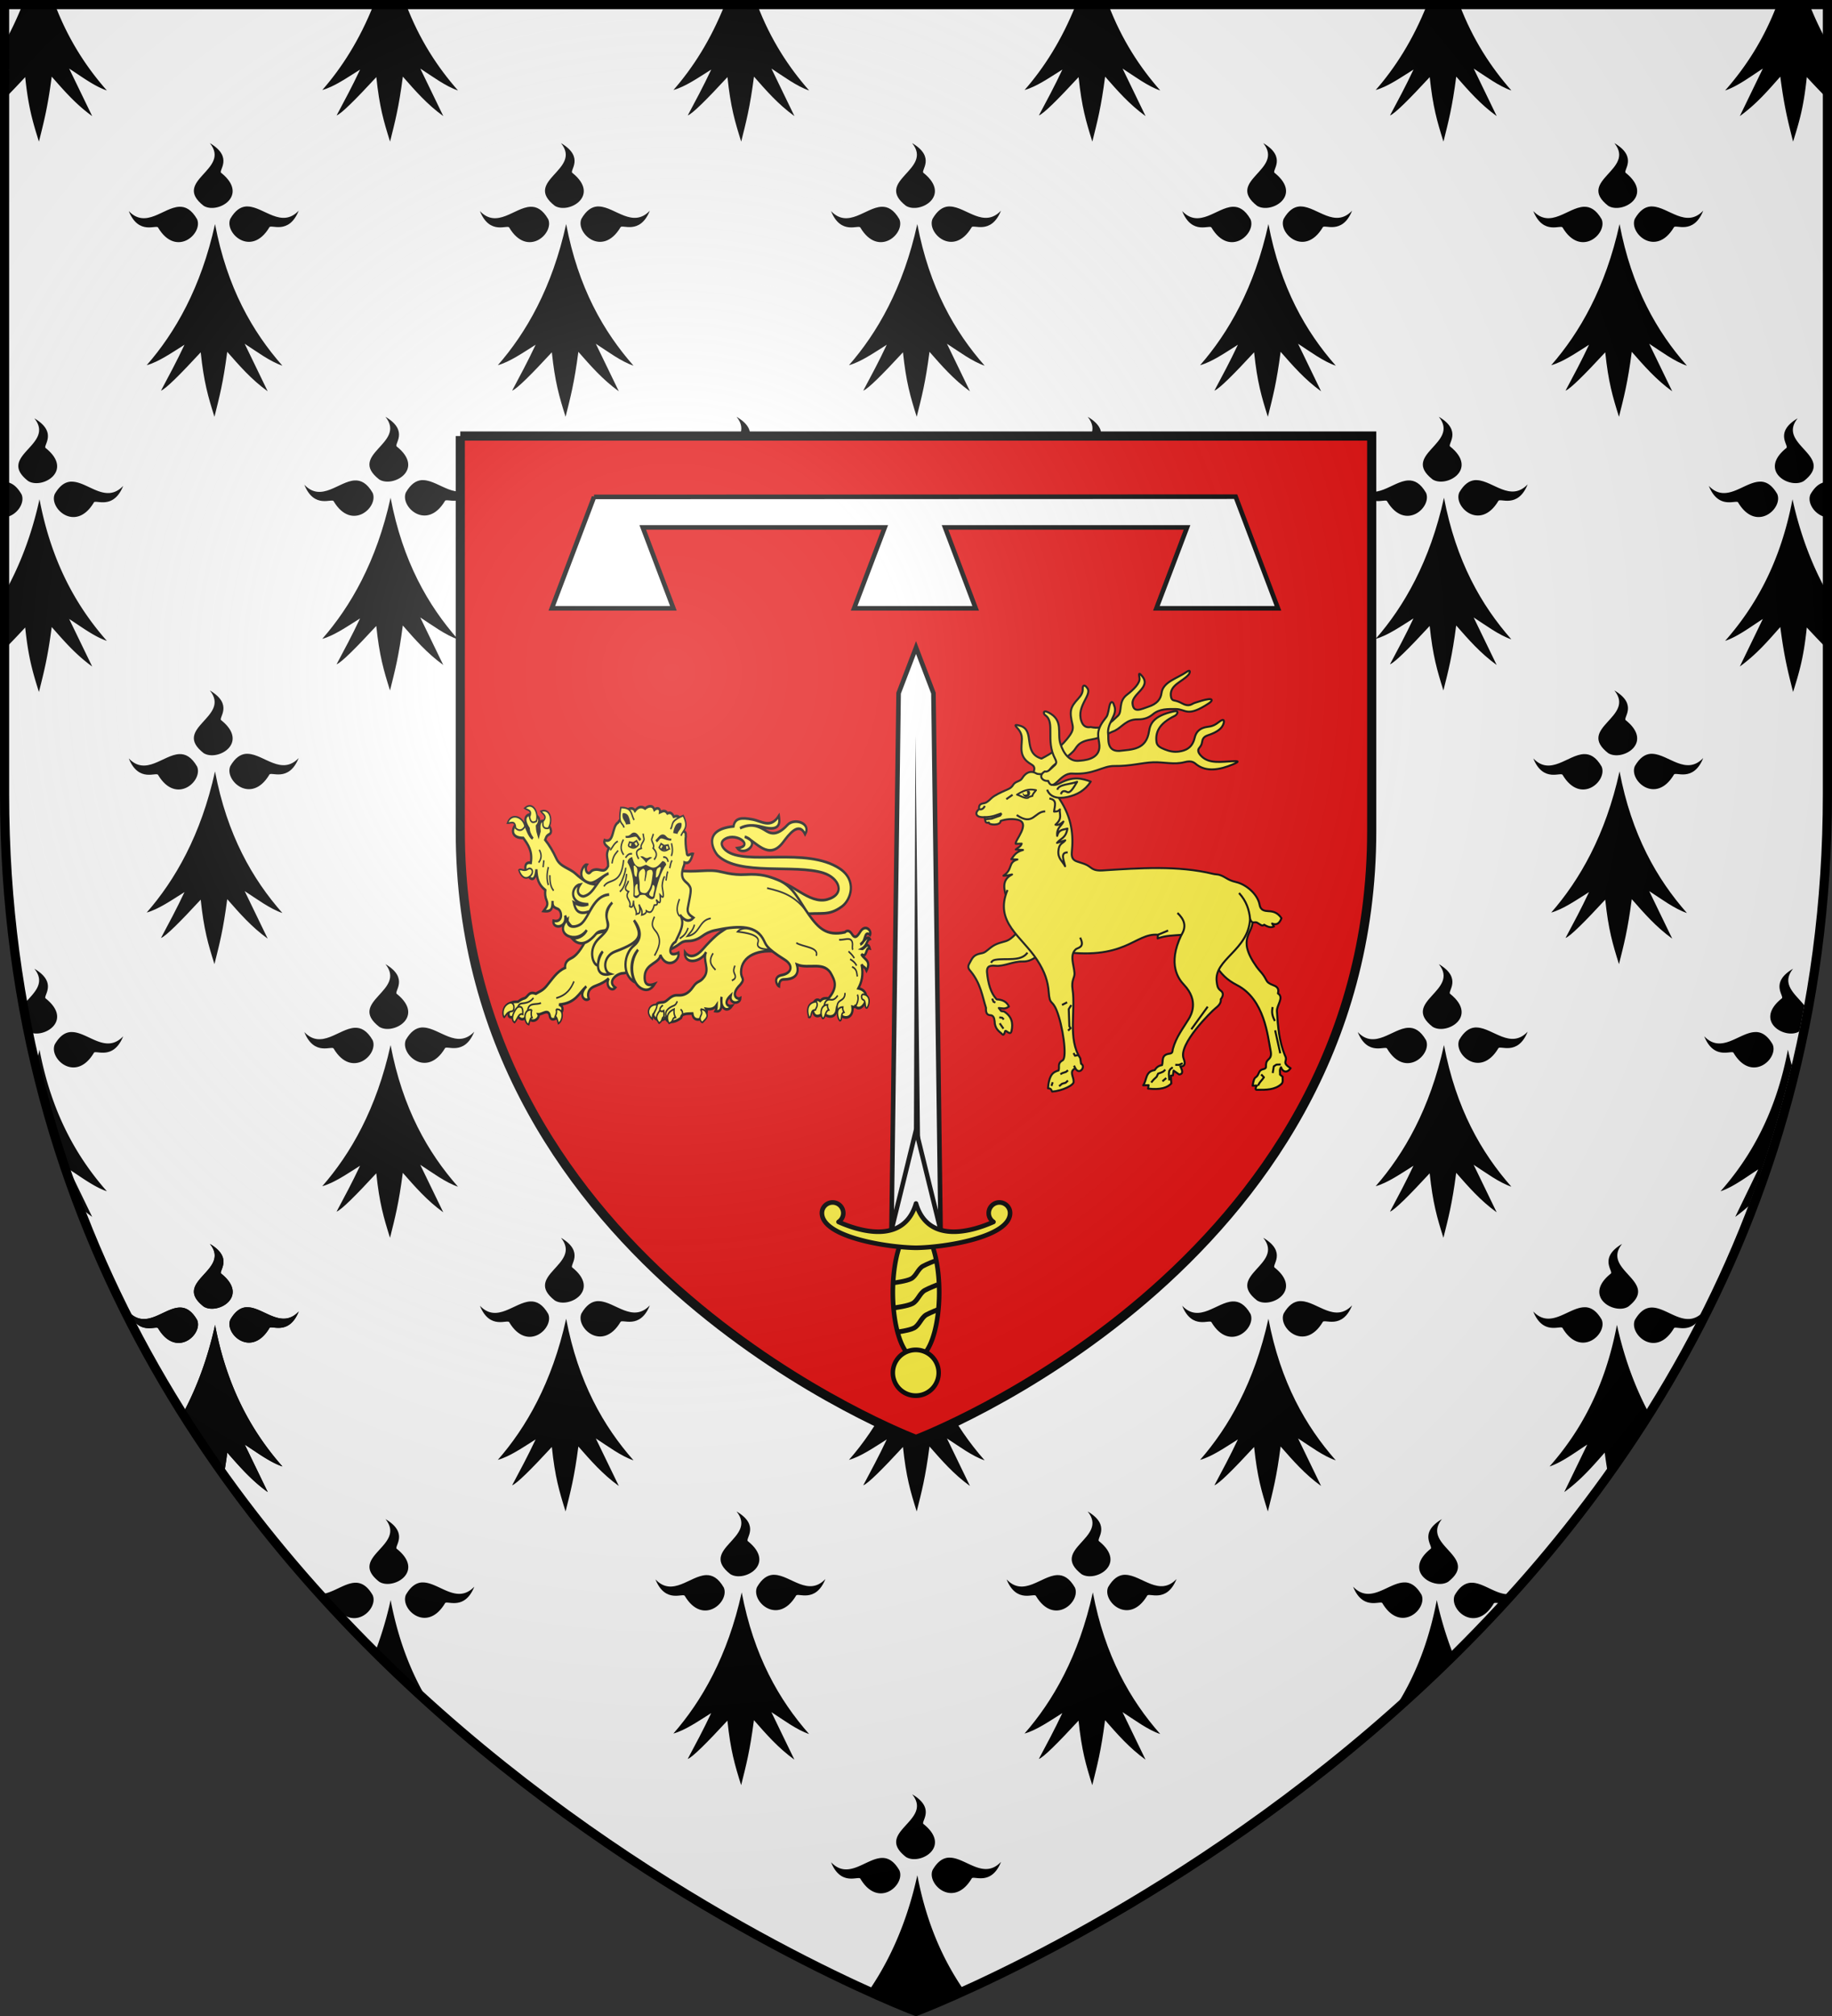
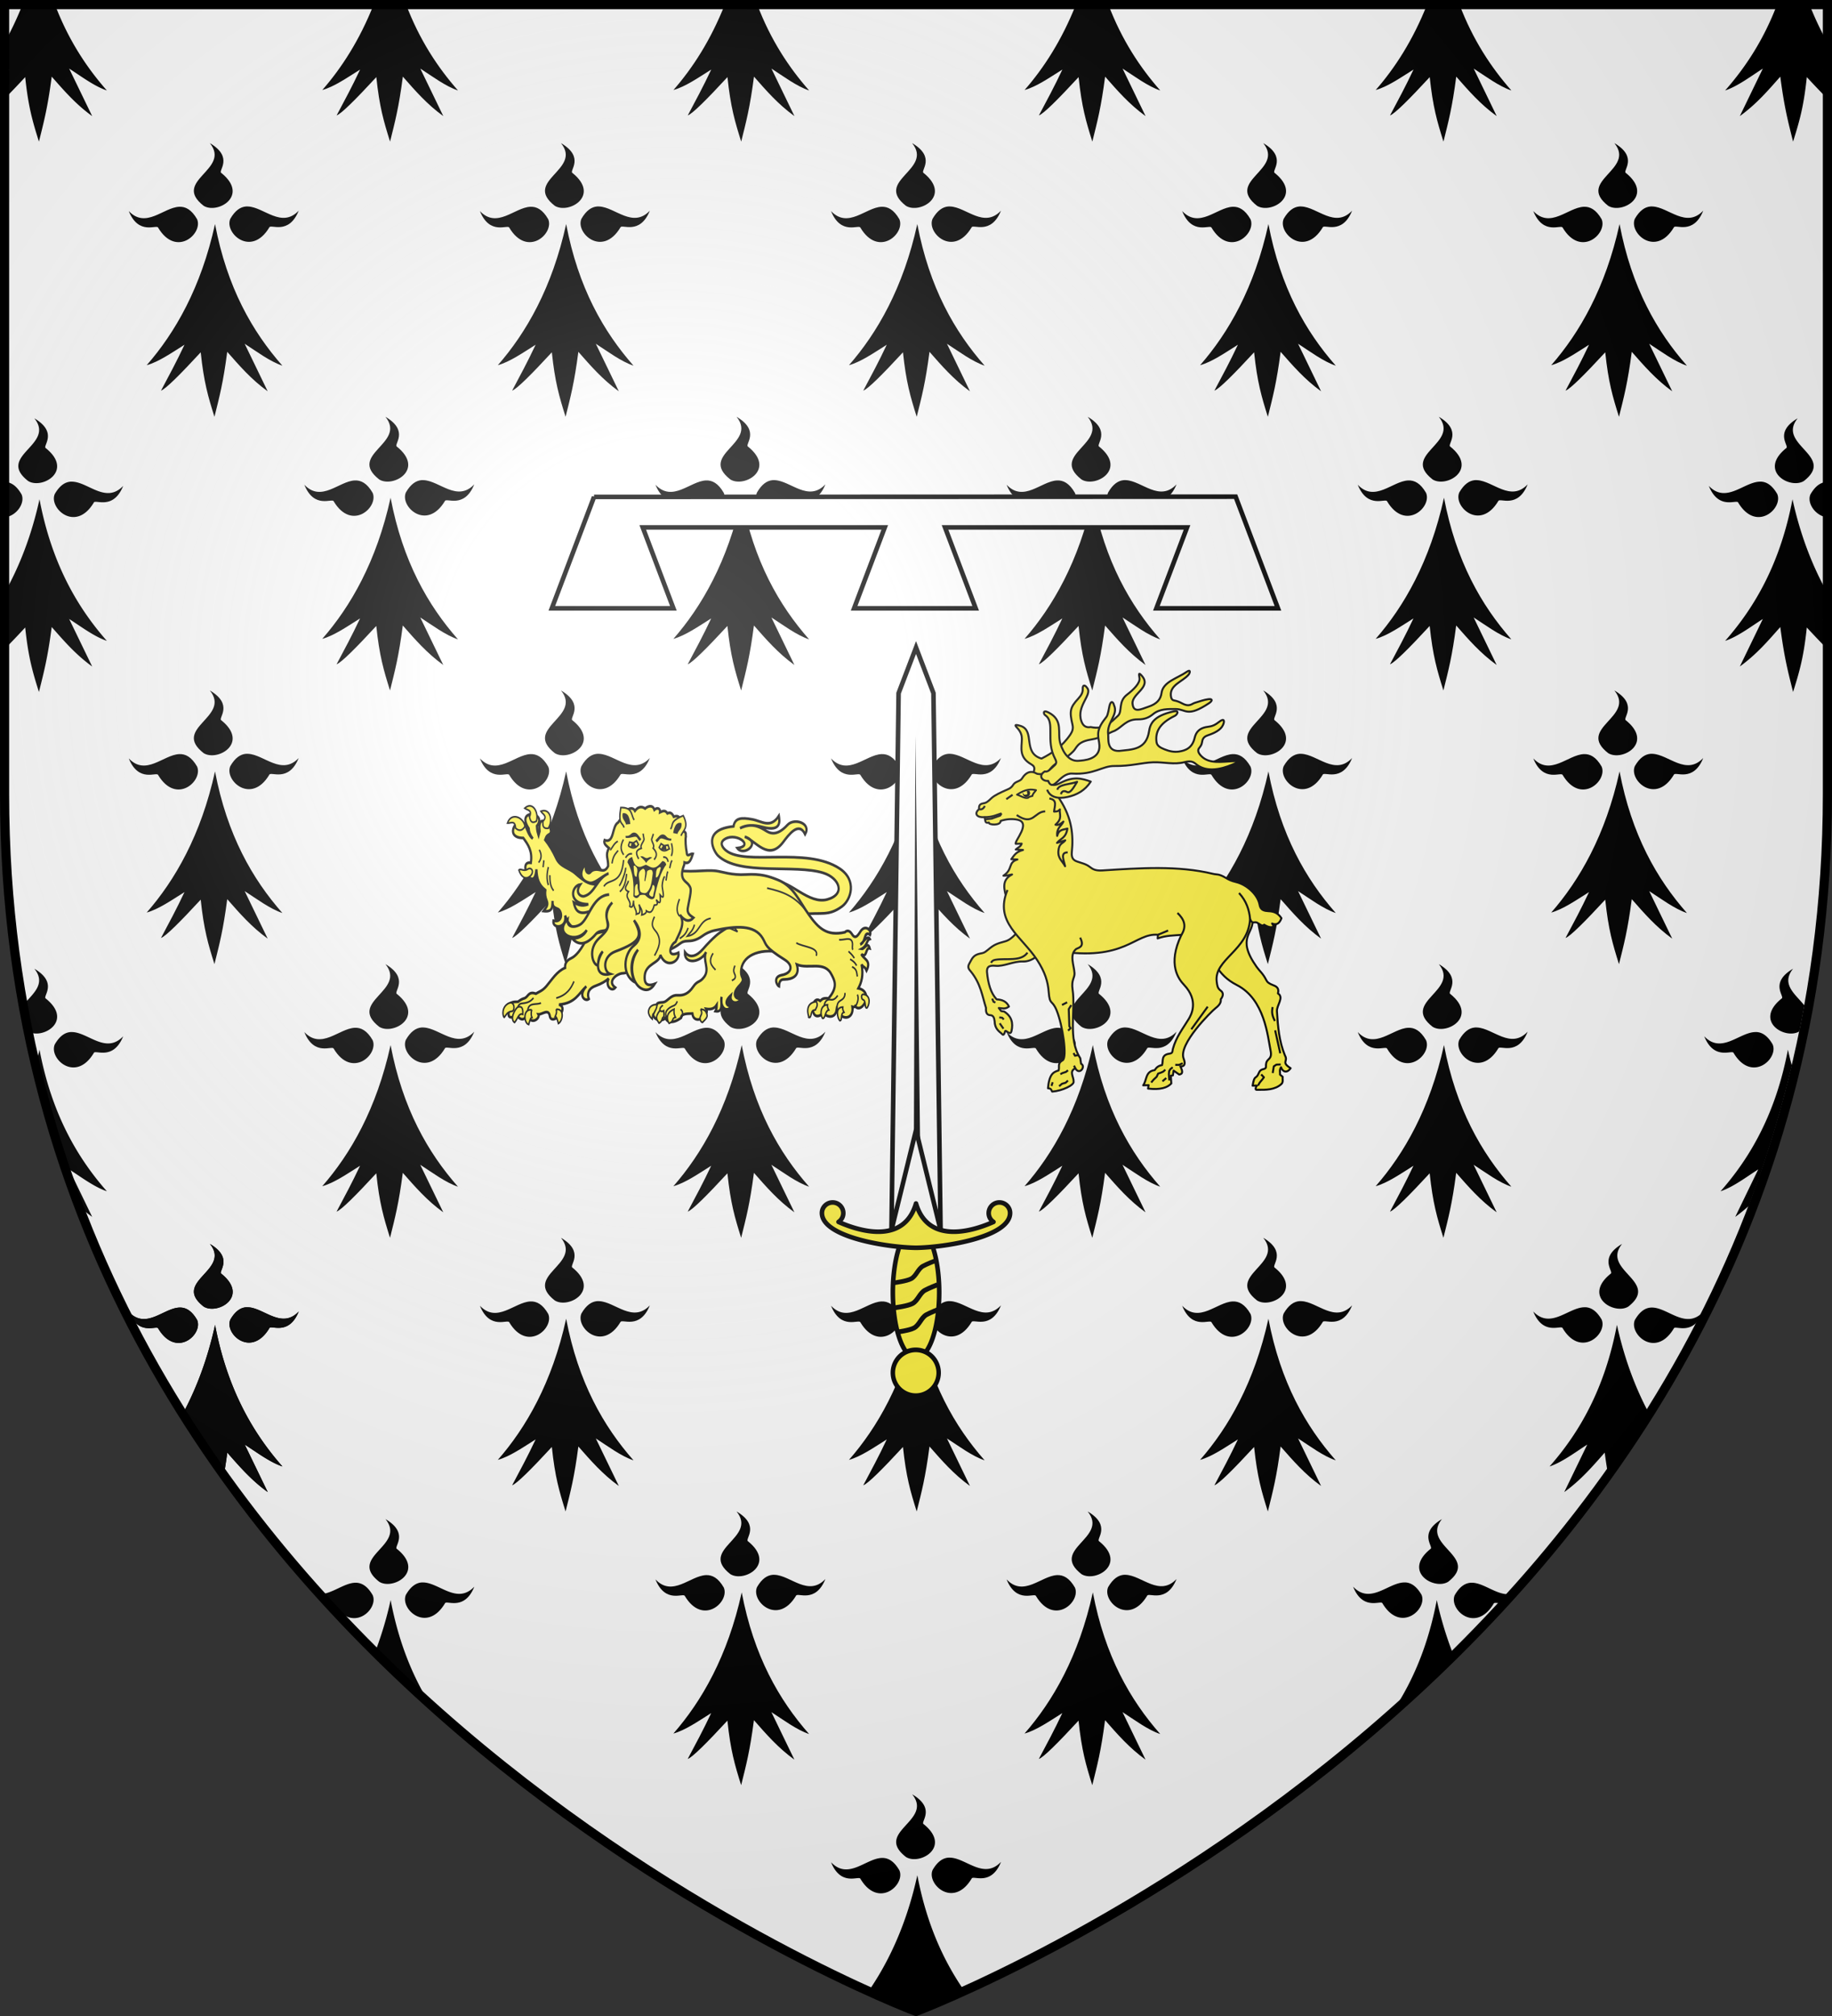
<svg xmlns="http://www.w3.org/2000/svg" xmlns:xlink="http://www.w3.org/1999/xlink" width="600" height="660" version="1.0">
  <rect width="100%" height="100%" fill="#333333" stroke="none" />
  <defs>
    <g id="b">
      <path transform="rotate(18 3.157 -.5)" d="M0 0v1h.5L0 0z" id="a" />
      <use height="540" width="810" transform="scale(-1 1)" xlink:href="#a" />
    </g>
    <g id="c">
      <use height="540" width="810" transform="rotate(72)" xlink:href="#b" />
      <use height="540" width="810" transform="rotate(144)" xlink:href="#b" />
    </g>
    <g id="f">
      <path transform="rotate(18 3.157 -.5)" d="M0 0v1h.5L0 0z" id="e" />
      <use height="540" width="810" transform="scale(-1 1)" xlink:href="#e" />
    </g>
    <g id="g">
      <use height="540" width="810" transform="rotate(72)" xlink:href="#f" />
      <use height="540" width="810" transform="rotate(144)" xlink:href="#f" />
    </g>
    <path id="i" d="M-298.5-298.5h597V-40C298.5 246.31 0 358.5 0 358.5S-298.5 246.31-298.5-40v-258.5z" />
    <path id="d" d="M2.922 27.672c0-5.951 2.317-9.843 5.579-11.012 1.448-.519 3.307-.273 5.018 1.447 2.119 2.129 2.736 7.993-3.483 9.121.658-.956.619-3.081-.714-3.787-.99-.524-2.113-.253-2.676.123-.823.552-1.729 2.106-1.679 4.108H2.922z" />
    <radialGradient id="h" gradientUnits="userSpaceOnUse" cx="-80" cy="-80" r="405">
      <stop style="stop-color:#fff;stop-opacity:.31" offset="0" />
      <stop style="stop-color:#fff;stop-opacity:.25" offset=".19" />
      <stop style="stop-color:#6b6b6b;stop-opacity:.125" offset=".6" />
      <stop style="stop-color:#000;stop-opacity:.125" offset="1" />
    </radialGradient>
  </defs>
  <g transform="translate(300 300)">
    <use xlink:href="#i" style="fill:#fff" width="600" height="660" />
    <path style="fill:#000;fill-opacity:1;fill-rule:evenodd;stroke:none;stroke-width:1px;stroke-linecap:butt;stroke-linejoin:miter;stroke-opacity:1;display:inline" d="M-1.25 287.425c7.045 8.747-12.652 12.243-2.03 20.522 4.529 2.81 15.076-3.283 5.78-10.762-1.2-.64 4.213-5.069-3.75-9.76zm11.782 20.74c-1.762.167-3.49 1.258-5.094 4.036-2.01 4.657 6.83 12.746 12.781 2.815.421-1.211 6.358 2.658 9.625-5.474-5.602 5.892-11.36-1.144-16.562-1.376-.255-.012-.498-.024-.75 0zm-21.813.094c-5.202.233-10.93 7.3-16.531 1.408 3.267 8.132 9.204 4.231 9.625 5.443 5.95 9.93 14.76 1.873 12.75-2.784-1.832-3.175-3.808-4.158-5.844-4.067zm11.719 5.663c-3.496 15.902-9.3 28.267-15.969 37.945 1.829.83 3.406 1.552 4.938 2.222.342-.218.69-.444 1.031-.657-.146.31-.291.6-.438.907 2.003.872 3.702 1.63 5.125 2.22.218-.234.404-.416.625-.656.037.345.057.637.094.97C-1.483 357.975 0 358.499 0 358.499s1.515-.546 4.282-1.689c.05-.365.106-.683.156-1.063.21.239.415.48.625.719a340.08 340.08 0 0 0 5.563-2.377l-.47-.97c.34.217.687.46 1.032.688 1.468-.645 2.899-1.28 4.625-2.065-6.809-9.805-12.356-21.931-15.375-37.82z" />
    <path style="fill:#000;fill-opacity:1;fill-rule:evenodd;stroke:none;stroke-width:1px;stroke-linecap:butt;stroke-linejoin:miter;stroke-opacity:1;display:inline" d="M-173.75 197.33c7.045 8.748-12.652 12.243-2.031 20.522 4.53 2.811 15.077-3.282 5.781-10.761-1.201-.64 4.212-5.07-3.75-9.76zm11.781 20.741c-1.762.166-3.49 1.258-5.094 4.036-2.01 4.657 6.831 12.746 12.782 2.815.42-1.212 6.357 2.658 9.625-5.474-5.602 5.892-11.36-1.144-16.563-1.377-.254-.011-.498-.023-.75 0zm-21.812.094c-3.634.163-7.545 3.668-11.469 3.754.894.99 1.788 1.962 2.688 2.94.993-.097 1.74-.23 1.875.157 5.95 9.93 14.76 1.873 12.75-2.784-1.833-3.175-3.809-4.158-5.844-4.067zm11.719 5.662a119.289 119.289 0 0 1-5.094 17.05 504.485 504.485 0 0 0 17.875 16.86c-5.627-9.084-10.152-20.072-12.781-33.91z" id="p" />
    <path style="fill:#000;fill-opacity:1;fill-rule:evenodd;stroke:none;stroke-width:1px;stroke-linecap:butt;stroke-linejoin:miter;stroke-opacity:1;display:inline" d="M-231.25 107.237c7.046 8.746-12.652 12.242-2.03 20.521 4.529 2.81 15.076-3.282 5.78-10.761-1.2-.64 4.213-5.07-3.75-9.76zm11.782 20.74c-1.762.166-3.49 1.257-5.094 4.035-2.01 4.658 6.83 12.746 12.781 2.816.421-1.212 6.358 2.657 9.625-5.475-5.602 5.893-11.36-1.143-16.562-1.376-.255-.011-.499-.024-.75 0zm-21.813.094c-5.202.233-10.93 7.3-16.531 1.408 3.267 8.131 9.204 4.23 9.625 5.443 5.95 9.93 14.76 1.873 12.75-2.784-1.832-3.175-3.808-4.158-5.844-4.067zm11.719 5.662c-2.516 11.445-6.229 21.058-10.594 29.155a411.437 411.437 0 0 0 13.469 20.053c.368-2.138.752-4.528 1.125-7.383 3.977 4.516 7.87 9.046 13.25 12.92l-7.531-15.548c3.9 2.496 8.207 5.771 12.343 7.164-9.807-11.135-18.102-25.522-22.062-46.361z" id="k" />
    <path style="fill:#000;fill-opacity:1;fill-rule:evenodd;stroke:none;display:inline" d="M-177.625-298.5c-4.603 11.63-10.514 20.766-16.812 27.966 3.856-1.058 8.183-4.061 12.375-6.694-2.563 5.464-5.124 10.194-7.688 15.015 1.53-.519 6.404-5.404 13-12.544 1.035 9.815 2.412 14.46 4.5 21.116 1.663-6.645 2.868-11.174 4.188-21.272 3.977 4.515 7.87 9.046 13.25 12.92l-7.531-15.548c3.9 2.496 8.207 5.771 12.343 7.164-6.646-7.546-12.62-16.595-17-28.124h-10.625z" id="o" />
    <path style="fill:#000;fill-opacity:1;fill-rule:evenodd;stroke:none;display:inline" d="M-231.266-253.14c7.046 8.746-12.652 12.242-2.03 20.52 4.529 2.812 15.076-3.282 5.78-10.76-1.2-.64 4.213-5.07-3.75-9.76zm11.782 20.74c-1.762.166-3.49 1.257-5.094 4.035-2.01 4.658 6.83 12.746 12.781 2.816.421-1.212 6.358 2.657 9.625-5.475-5.602 5.892-11.36-1.143-16.562-1.376-.255-.011-.498-.024-.75 0zm-21.813.094c-5.202.232-10.93 7.3-16.531 1.407 3.267 8.132 9.204 4.232 9.625 5.444 5.95 9.93 14.76 1.873 12.75-2.785-1.832-3.174-3.808-4.157-5.844-4.066zm11.719 5.662c-4.581 20.837-13.098 35.598-22.375 46.204 3.856-1.058 8.184-4.06 12.375-6.694-2.563 5.464-5.124 10.194-7.688 15.016 1.53-.52 6.404-5.405 13-12.545 1.035 9.816 2.412 14.46 4.5 21.116 1.663-6.645 2.868-11.174 4.188-21.272 3.977 4.516 7.87 9.046 13.25 12.92l-7.531-15.548c3.9 2.496 8.207 5.771 12.344 7.164-9.808-11.135-18.103-25.522-22.063-46.361z" id="j" />
    <use style="display:inline" xlink:href="#j" transform="translate(57.5 89.594)" width="600" height="660" />
    <use style="display:inline" xlink:href="#j" transform="translate(0 179.188)" width="600" height="660" />
    <use style="display:inline" xlink:href="#j" transform="translate(57.5 268.781)" width="600" height="660" />
    <use style="display:inline" xlink:href="#j" transform="translate(115)" width="600" height="660" />
    <use style="display:inline" xlink:href="#j" transform="translate(172.5 89.594)" width="600" height="660" />
    <use style="display:inline" xlink:href="#j" transform="translate(115 179.188)" width="600" height="660" />
    <use style="display:inline" xlink:href="#j" transform="translate(172.5 268.781)" width="600" height="660" />
    <use style="display:inline" xlink:href="#j" transform="translate(115 358.375)" width="600" height="660" />
    <use style="display:inline" xlink:href="#j" transform="translate(172.5 447.969)" width="600" height="660" />
    <use style="display:inline" xlink:href="#j" transform="translate(230)" width="600" height="660" />
    <use style="display:inline" xlink:href="#j" transform="translate(287.5 89.594)" width="600" height="660" />
    <use style="display:inline" xlink:href="#j" transform="translate(230 179.188)" width="600" height="660" />
    <use style="display:inline" xlink:href="#j" transform="translate(287.5 268.781)" width="600" height="660" />
    <use style="display:inline" xlink:href="#j" transform="translate(230 358.375)" width="600" height="660" />
    <use style="display:inline" xlink:href="#j" transform="translate(287.5 447.969)" width="600" height="660" />
    <use style="display:inline" xlink:href="#j" transform="translate(345)" width="600" height="660" />
    <use style="display:inline" xlink:href="#j" transform="translate(402.5 89.594)" width="600" height="660" />
    <use style="display:inline" xlink:href="#j" transform="translate(345 179.188)" width="600" height="660" />
    <use style="display:inline" xlink:href="#j" transform="translate(402.5 268.781)" width="600" height="660" />
    <use style="display:inline" xlink:href="#j" transform="translate(345 358.375)" width="600" height="660" />
    <use style="display:inline" xlink:href="#j" transform="translate(460)" width="600" height="660" />
    <use style="display:inline" xlink:href="#j" transform="translate(460 179.188)" width="600" height="660" />
    <use style="display:inline" xlink:href="#k" width="600" height="660" />
    <use style="display:inline" xlink:href="#k" transform="matrix(-1 0 0 1 0 0)" width="600" height="660" />
    <use style="display:inline" xlink:href="#l" transform="matrix(-1 0 0 1 0 0)" width="600" height="660" />
    <use style="display:inline" xlink:href="#m" transform="scale(-1 1)" width="600" height="660" />
    <use style="display:inline" xlink:href="#n" transform="matrix(-1 0 0 1 -1.5 0)" width="600" height="660" />
    <use style="display:inline" xlink:href="#o" transform="translate(115)" width="600" height="660" />
    <use style="display:inline" xlink:href="#o" transform="translate(230)" width="600" height="660" />
    <use style="display:inline" xlink:href="#o" transform="translate(345)" width="600" height="660" />
    <use style="display:inline" xlink:href="#p" transform="matrix(-1 0 0 1 -1.5 0)" width="600" height="660" />
    <path style="fill:#000;fill-opacity:1;fill-rule:evenodd;stroke:none;stroke-width:1px;stroke-linecap:butt;stroke-linejoin:miter;stroke-opacity:1;display:inline" d="M-288.75-163.046c7.045 8.746-12.652 12.242-2.031 20.521 4.53 2.811 15.077-3.282 5.781-10.761-1.201-.64 4.212-5.07-3.75-9.76zm11.781 20.74c-1.762.166-3.49 1.258-5.094 4.036-2.01 4.657 6.831 12.746 12.782 2.815.42-1.212 6.357 2.657 9.625-5.474-5.602 5.892-11.36-1.144-16.563-1.377-.254-.011-.498-.024-.75 0zm-21.531.094v11.575c3.843-.365 6.816-4.605 5.563-7.508-1.747-3.027-3.628-4.056-5.563-4.067zm11.438 5.662c-2.675 12.167-6.711 22.25-11.438 30.657v9.76c.476-.303.964-.61 1.438-.907-.475 1.012-.964 1.974-1.438 2.94v6.601a283.353 283.353 0 0 0 6.75-7.07c1.034 9.816 2.411 14.461 4.5 21.116 1.663-6.644 2.868-11.174 4.188-21.272 3.976 4.516 7.869 9.046 13.25 12.92l-7.532-15.548c3.9 2.496 8.208 5.772 12.344 7.164-9.807-11.135-18.103-25.522-22.063-46.36z" id="l" />
    <path style="fill:#000;fill-opacity:1;fill-rule:evenodd;stroke:none;display:inline" d="M-292.625-298.5c-1.782 4.501-3.748 8.636-5.875 12.419v9.76c.476-.303.964-.61 1.438-.907-.475 1.011-.964 1.974-1.438 2.94v6.6a283.352 283.352 0 0 0 6.75-7.069c1.034 9.815 2.411 14.46 4.5 21.116 1.663-6.645 2.868-11.174 4.188-21.272 3.976 4.515 7.869 9.046 13.25 12.92l-7.532-15.548c3.9 2.496 8.208 5.771 12.344 7.164-6.646-7.546-12.621-16.595-17-28.124h-10.625z" id="m" />
    <path style="fill:#000;fill-opacity:1;fill-rule:evenodd;stroke:none;display:inline" d="M-288.75 17.142c4.135 5.134-.934 8.468-3.687 12.013a371.16 371.16 0 0 0 1.625 8.477c.012.01.02.022.031.032 4.53 2.81 15.077-3.283 5.781-10.762-1.2-.64 4.213-5.069-3.75-9.76zm11.782 20.74c-1.762.167-3.49 1.258-5.094 4.036-2.01 4.657 6.83 12.746 12.781 2.816.421-1.212 6.358 2.657 9.625-5.475-5.602 5.892-11.36-1.144-16.562-1.376-.255-.012-.499-.024-.75 0zm-10.094 5.757a127.965 127.965 0 0 1-1.281 5.224 367.522 367.522 0 0 0 14.094 45.923 50.54 50.54 0 0 0 4.437 3.597l-7.531-15.547c3.9 2.496 8.207 5.771 12.344 7.164-9.808-11.136-18.103-25.522-22.063-46.361z" id="n" />
  </g>
-   <path d="M-149.25-157.25h298.5V-28C149.25 115.155 0 171.25 0 171.25S-149.25 115.155-149.25-28v-129.25z" style="fill:#e20909;stroke:#000;stroke-opacity:1;stroke-width:3" transform="translate(300 300)" />
  <path d="m146.984 107.39-27.658 72.954h79.633l-20.078-52.981h158.524l-20.079 52.98h79.633l-20.078-52.98h158.524l-20.079 52.98h79.633l-27.72-73.105-420.255.153z" style="fill:#fff;fill-opacity:1;fill-rule:evenodd;stroke:#000;stroke-width:3;stroke-linecap:butt;stroke-linejoin:miter;stroke-miterlimit:4;stroke-dasharray:none;stroke-opacity:1;display:inline" transform="matrix(.5 0 0 .5 121.067 108.982)" />
  <g transform="translate(-328.014 -22.262)">
    <path d="M619.985 424.94h16.073l-2.328-175.743-5.708-14.945-5.708 14.945-2.329 175.744z" style="fill:#fff;fill-opacity:1;fill-rule:nonzero;stroke:#000;stroke-width:1.5;stroke-miterlimit:4;stroke-opacity:1" />
    <path d="m627.242 415.59.58-152.438 1.749 152.437h-2.329z" style="fill:#000;fill-opacity:1;fill-rule:evenodd;stroke:none;stroke-width:4;stroke-linecap:butt;stroke-linejoin:miter;stroke-miterlimit:4;stroke-dasharray:none;stroke-opacity:1" />
    <path style="fill:#fff;fill-opacity:1;stroke:#000;stroke-width:1.5;stroke-linecap:butt;stroke-linejoin:round;stroke-miterlimit:4;stroke-dasharray:none;stroke-opacity:1" d="m619.985 424.94 8.037-32.688 8.036 32.689h-16.073z" />
    <path style="fill:#fcef3c;fill-opacity:1;stroke:#000;stroke-width:1.875;stroke-linecap:butt;stroke-linejoin:round;stroke-miterlimit:4;stroke-dasharray:none;stroke-opacity:1" d="M-313.554 192.422a9.49 26.887 0 1 1-18.98 0 9.49 26.887 0 1 1 18.98 0z" transform="matrix(.8 0 0 .8 886.457 291.428)" />
    <path style="fill:#fcef3c;fill-opacity:1;stroke:#000;stroke-width:1.502;stroke-linecap:butt;stroke-linejoin:round;stroke-miterlimit:4;stroke-dasharray:none;stroke-opacity:1" d="M-299.715 242.045a7.71 7.315 0 1 1-15.42 0 7.71 7.315 0 1 1 15.42 0z" transform="matrix(.973 0 0 1.025 927.06 223.584)" />
    <path transform="translate(60.139 238.61)" d="M540.563 177.313c-1.933 0-3.525 1.575-3.5 3.5.1 7.857 21.382 11.234 30.812 11.343 9.43-.109 30.712-3.486 30.813-11.344.024-1.924-1.568-3.5-3.5-3.5a3.501 3.501 0 0 0-3.5 3.5c0 1.218.619 2.248 1.562 2.875-8.163 3.63-21.594 6.812-25.375-6.03-3.78 12.842-17.212 9.66-25.375 6.03.943-.627 1.562-1.657 1.563-2.875 0-1.931-1.569-3.5-3.5-3.5z" style="fill:#fcef3c;fill-opacity:1;stroke:#000;stroke-width:1.5;stroke-linecap:butt;stroke-linejoin:round;stroke-miterlimit:4;stroke-dasharray:none;stroke-opacity:1" />
    <path id="q" d="M620.889 442.218s4.088-.524 5.557-1.326c1.653-.903 2.207-3.217 3.855-4.13 1.179-.654 3.939-1.736 3.939-1.736" style="opacity:1;fill:none;fill-opacity:1;stroke:#000;stroke-width:1.5;stroke-linecap:butt;stroke-linejoin:round;stroke-miterlimit:4;stroke-dasharray:none;stroke-opacity:1" />
    <use height="250.941" width="58.753" transform="matrix(1.05 0 0 1.05 -30.878 -13.931)" id="r" xlink:href="#q" y="0" x="0" />
    <use height="250.941" width="58.753" transform="translate(.5 8)" xlink:href="#r" />
  </g>
  <path d="M950.052 887.227c16.067-.591 35.028 20.103 54.534 15.676 19.626-4.454 12.75-18.603-4.18-22.991-29.916-7.755-88.199 2.784-110.586-15.011-3.722-2.958-18.103-22.46 16.34-25.272 1.52-7.347 7.9-7.872 19.762-6.08 9.857 1.49 19.124 8.234 27.836-3.04.705 3.986 3.323 14.311-17.006 9.69-9.4-2.155-17.39-1.96-23.751.95 8.147-2.907 15.112-3.965 25.841 1.591 4.478 2.32 11.827 6.61 24.053-4.451 6.777-6.132 25.14-1.752 18.462 8.18-6.776-11.777-17.596.82-23.134 6.841-15.408 16.754-28.5-1.133-40.282-4.75 18.272 4.82-.806 17.746-7.79 9.88 17.93-1.765-.29-13.667-12.493-8.112-7.194 3.275-2.777 7.929.651 10.193 20.431 13.492 84.21-3.46 119.198 15.59 18.652 10.156 12.007 27.106 2.47 32.872-14.423 8.72-21.62 4.788-41.328 6.745l-28.597-28.501z" style="fill:#fcef3c;fill-opacity:1;stroke:#000;stroke-width:2.338;stroke-miterlimit:4;stroke-dasharray:none;stroke-opacity:1;display:inline" transform="matrix(.312 0 0 .378 -42.49 -46.829)" />
  <path style="fill:#fcef3c;fill-opacity:1;stroke:#000;stroke-width:2.344;stroke-linecap:butt;stroke-linejoin:miter;stroke-miterlimit:4;stroke-dasharray:none;stroke-opacity:1" d="M285.644 328.948c-22.907-3.52-41.207 3.234-41.421 17.214-.09 5.81 4.78 5.423-.69 10.91-11.243 9.06-3.31 13.47 0 11.835-.327 5.42-12.108 5.39-10.07-2.455-8.868 7.083-2.451 9.976 1.194 9.18-5.516 6.518-12.742 1.63-10.876-7.953-.898 5.066 2.306 13.76-6.455 12.525 1.358-2.244 1.246-2.855 1.345-5.414-2.886 3.693-6.84 3.918-11.028 3.38 4.125 6.421-12.854 14.918-14.524 4.034-5.66.2-11.649-.03-11.835 3.765-8.407 5.286-15.238 4.042-16.138-.117-2.388 3.006-11.818 3.253-13.29-2.847.985-2.226 1.782-3.324 3.725-8.332 1.197-3.088 6.237-1.312 9.296-2.959 4.071-2.192 6.755-5.815 13.18-5.38 5.681.386 11.098-1.426 15.706-7.116 4.842-5.98 6.964-3.473 11.728-8.752 6.37-7.06-1.965-14.398 2.035-21.67-4.509 8.55-23 11.954-22.268.055 5.292 6.003 12.763 3.323 18.925-2.553 5.454-5.2 9.695-8.642 13.68-11.605 9.841-7.316 29.95-14.309 33.622-19.904l34.159 34.16z" transform="matrix(.312 0 0 .377 166.5 187.717)" />
  <path style="fill:none;stroke:#000;stroke-width:1.5;stroke-linecap:butt;stroke-linejoin:miter;stroke-miterlimit:4;stroke-dasharray:none;stroke-opacity:1" d="M234.62 353.564c2.283-1.029 5.158-2 2.712-6.041-1.497-2.474-.625-4.603.493-6.905M214.893 329.892c-5.578 7.385-1.45 10.888 2.59 14.425" transform="matrix(.312 0 0 .377 166.5 187.717)" />
  <path style="fill:none;stroke:#000;stroke-width:1.5;stroke-linecap:butt;stroke-linejoin:miter;stroke-miterlimit:4;stroke-dasharray:none;stroke-opacity:1" d="M834.067 1204.946c-1.128-2.821-1.076-5.57 3.514-8.247 4.202-2.452 5.98-1.02 8.013-5.671M850.205 1205.063s2.93-4.454-1.159-7.008M827.352 1199.024c-.287-1.811 1.012-3.27 3.193-4.533" transform="matrix(.312 0 0 .377 -42.016 -121.229)" />
  <g style="fill:#fcef3c">
    <path style="fill:#fcef3c;fill-opacity:1;stroke:#000;stroke-width:1.5;stroke-linecap:butt;stroke-linejoin:miter;stroke-miterlimit:4;stroke-dasharray:none;stroke-opacity:1" d="M824.38 1194.078c-.23 3.564-2.11 5.066-3.322 7.403-1.54.503-1.412 3.008-1.658 5.064 0 0-6.658-4.424-2.758-9.781 1.394-1.915 4.857-3.304 7.738-2.686zM827.352 1199.024c-5.901 6.281-2.75 8.456-.825 11.022 4.31-2.083 2.345-4.877 5.048-5.46 0-1.751.29-3.357-.206-5.356-1.34.933-2.678.782-4.017-.206zM842.288 1197.89c-.448 4.227.564 5.535 1.442 7.108-4.21.62-1.209 3.301-6.695 5.254-1.132-1.148-5.376-8.579 5.253-12.361zM870.101 1197.89c1.824 3.229 1.262 3.816-.198 6.378-1.136 1.995.272 4.922 2.155 5.16 2.425-2.212 6.27-4.546 4.436-7.649-1.086-1.838-1.244-3.455-6.393-3.889z" transform="matrix(.312 0 0 .377 -42.016 -121.229)" />
  </g>
  <path style="fill:#fcef3c;fill-opacity:1;stroke:#000;stroke-width:2.344;stroke-linecap:butt;stroke-linejoin:miter;stroke-miterlimit:4;stroke-dasharray:none;stroke-opacity:1" d="m147.1 333.678-8.241-29.667-54.802 9.889c-7.528 13.556-13.463 18.507-18.336 20.396-4.65 1.802-6.486 4.548-6.18 8.24-8.713 3.1-13.59 10.035-19.573 15.864-4.338 4.227-7.448 4.681-11.125 6.593-7.779-2.366-7.856 2.534-11.743 3.914-1.814.379-3.87 1.062-7.005 3.09-2.698.158-4.603-.478-9.477 1.855 2.787 3.575-6.669 15.724 8.278 10.257 2.916 2.307 6.033 5.587 10.882-.162 4.678 9.074 13.852 2.029 11.743-1.03 4.066.21 10.604-5.348 11.95 1.442 1.827 9.22 21.32-6.52 9.683-9.889 17.448-1.257 20.613-9.71 28.637-15.864-9.136 8.25-1.132 13.577 2.678 10.98-1.73-3.938-1.204-8.9 7.005-11.392 6.844-2.077 10.134-3.834 13.803-6.386-3.853 6.39 3.111 11.996 7.005 7.889-7.084-4.175-1.975-9.128 2.31-11.01 7.306-3.209 4.593 1.092 17.88-5.738l14.627-9.271z" transform="matrix(.312 0 0 .377 166.5 187.717)" />
  <path style="fill:none;stroke:#000;stroke-width:1.5;stroke-linecap:butt;stroke-linejoin:miter;stroke-miterlimit:4;stroke-dasharray:none;stroke-opacity:1" d="M50.244 368.801c11.046-2.615 15.49-8.256 18.622-14.498" transform="matrix(.312 0 0 .377 166.5 187.717)" />
  <path style="fill:none;stroke:#000;stroke-width:1.5;stroke-linecap:butt;stroke-linejoin:miter;stroke-miterlimit:4;stroke-dasharray:none;stroke-opacity:1" d="M678.295 1195.77c.863-.959 1.302-2.66 4.5-2.875 6.392-.43 9.314-2.117 11.873-4.75M688.668 1198.769c1.059-7.135 9.181-4.263 13.874-6.25" transform="matrix(.312 0 0 .377 -42.016 -121.229)" />
  <path style="fill:#fcef3c;fill-opacity:1;stroke:#000;stroke-width:2.344;stroke-linecap:butt;stroke-linejoin:miter;stroke-miterlimit:4;stroke-dasharray:none;stroke-opacity:1" d="M752.526 1133.456c-9.304-4.476-19.324-3.361-24.57-16.857 2.144 11.58-13.673 11.81-12.372 4.54 10.354 2.102 9.403-8.74 4.419-10.373-4.297-1.407-5.467-2.188-5.303-6.893-.133 6.197-.424 9.8-9.544 8.837 2.014-2.445 5.587-4.707 3.358-9.014-1.621-3.133-1.89-5.97-1.414-9.191-7.099-4.564-8.936-9.98-9.368-18.03-2.103 22.42-20.827-7.882-5.833-5.655 1.939-10.248-2.988-15.92-7.954-21.564-22.55 0-3.76-23.069 2.651-9.899 1.25 1.992 3.5 8.284 7.247 10.429-2.902-3.194-4.166-6.115-4.242-8.838-14.09-17.862 20.255-14.168 8.661-2.121.25 4.685 1.073 5.934 1.768 7.954l1.06-3.358c-2.716-19.598 17.54-1.381 10.429 2.474-2.032 1.005-3.022 1.195-4.596 4.95 4.376 4.63 8.298 10.003 11.666 16.084 4.224 7.626 13.298 8.163 20.15 13.256 15.905 11.823 18.252 8.042 25.806 10.076l-12.02 43.193z" transform="matrix(.312 0 0 .377 -42.016 -121.229)" />
  <path style="fill:none;stroke:#000;stroke-width:1.5;stroke-linecap:butt;stroke-linejoin:miter;stroke-miterlimit:4;stroke-dasharray:none;stroke-opacity:1" d="M43.515 262.068c.033 5.004.352 9.893 4.019 13.443M41.99 255c-1.576 5.22-2.103 10.44 0 15.66M32.428 240.034c2.931 4.288 2.283 7.905-.693 11.086M37.278 249.18l-.831 5.96" transform="matrix(.312 0 0 .377 166.5 187.717)" />
-   <path style="fill:#fcef3c;fill-opacity:1;stroke:#000;stroke-width:1.5;stroke-linecap:butt;stroke-linejoin:miter;stroke-miterlimit:4;stroke-dasharray:none;stroke-opacity:1" d="M240.537 311.152c7.562.76 24.382 2.456 21.453 9.37-1.974 4.658 4.306 5.611 8.753 5.918 4.096.283 4.97-1.166 5.548-2.096l-15.041-16.123c-4.767.128-16.663-1.426-20.713 2.931z" transform="matrix(.312 0 0 .377 166.5 187.717)" />
+   <path style="fill:#fcef3c;fill-opacity:1;stroke:#000;stroke-width:1.5;stroke-linecap:butt;stroke-linejoin:miter;stroke-miterlimit:4;stroke-dasharray:none;stroke-opacity:1" d="M240.537 311.152l-15.041-16.123c-4.767.128-16.663-1.426-20.713 2.931z" transform="matrix(.312 0 0 .377 166.5 187.717)" />
  <path style="fill:#fcef3c;fill-opacity:1;stroke:#000;stroke-width:2.344;stroke-linecap:butt;stroke-linejoin:miter;stroke-miterlimit:4;stroke-dasharray:none;stroke-opacity:1" d="M172.858 256.901c16.272 3.711 32.483.165 45.207 1.47 6.433.66 16.463 3.889 31.16 3.135 15.935-.816 24.236 1.507 34.168 4.843 16.07 5.397 22.638 19.178 32.142 30.181 9.81 11.36 18.57 18.711 37.66 15.105 3.264-2.604 5.864-.492 7.641 1.837 3.882 5.085 6.923-.412 9.039-2.9 5.016-5.898 11.642-.598 9.839 3.326-6.825-4.32-4.033 6.413-10.394 8.315 2.83-1.063 7.515-8.792 10.117-4.712-3.47.912-2.601 5.871-8.592 8.592 2.792.468 6.409-6.926 8.453-.485-4.59-1.02-2.602 9.088-8.73 5.058 2.393 4.601 10.78 5.205 5.404 14.274-2.209-4.204-2.817-2.101-5.197-5.335 2.133 9.3-.026 15.453-3.395 20.718 17 3.01 3.607 22.994-3.395 15.521-.586.727-1.516.936-2.841.554 1.714 10.704-11.243 12.853-16.491 2.356-1.789 9.94-13.979 5.292-13.72 2.218-1.15 2.174-9.275 6.97-11.225-.97-.342-2.412.688-5.28 1.386-8.038 2.079-2.307 4.157-2.07 6.236-.693 1.828-1.156 2.371-2.805 8.73-2.218 10.824-10.324 5.612-16.48 3.396-20.302-7.41-12.777-23.788-4.717-36.655-9.077 3.8 10.718-6.085 12.764-12.472 12.888-2.749.054-5.986-.075-6.236 5.96-2.591-.969-6.435-8.257 2.91-9.701 10.704-1.655 12.407-8.473 3.118-13.304-21.39-11.127-18.952-12.759-23.074-18.57-8.677-12.234-28.6-10.734-50.305-6.93-5.632.988-9.763 2.869-13.304 4.99-6.014 3.602-10.836 4.257-15.937 4.296-4.892.036-7.121 2.149-10.255 3.88-8.593 4.746-13.533 4.996-18.016 5.266l13.628-71.548z" transform="matrix(.312 0 0 .377 166.5 187.717)" />
  <path style="fill:none;stroke:#000;stroke-width:1.5;stroke-linecap:butt;stroke-linejoin:miter;stroke-miterlimit:4;stroke-dasharray:none;stroke-opacity:1" d="M347.192 318.067c4.626.81 12.32-3.103 13.875 2.437.651 2.32-.68 5.147.672 6.291M360.758 341.627c5.27 1.99 4.891 5.35 5.53 8.462M358.711 334.99c2.564 1.339 5.105 2.717 6.803 5.642M357.052 328.243c1.966 1.644 3.841 2.836 6.084 5.863" transform="matrix(.312 0 0 .377 166.5 187.717)" />
  <path style="fill:none;stroke:#000;stroke-width:1.5;stroke-linecap:butt;stroke-linejoin:miter;stroke-miterlimit:4;stroke-dasharray:none;stroke-opacity:1" d="M1013.64 1198.053c-.796-3.47.219-6.078 3.042-7.467 2.687-1.322 5.123-2.73 4.977-6.802M999.814 1194.956c.52-2.993 2.372-5.863 6.415-5.31 2.282.312 4.655.23 7.798-3.595M1032.997 1195.121c.937-1.557 3.653-5.421 1.77-9.9" transform="matrix(.312 0 0 .377 -42.016 -121.229)" />
  <path style="fill:none;stroke:#000;stroke-width:1.5;stroke-linecap:butt;stroke-linejoin:miter;stroke-miterlimit:4;stroke-dasharray:none;stroke-opacity:1" d="M302.218 320.846c7.048 3.731 24.16 3.592 20.961 11.263M271.558 273.292c16.26 3.161 30.08 6.615 43.047 22.128M212.429 299.572c-13.042 1.757-10.717 13.73-24.716 15.487 2.66-2.969 5.759-4.404 7.665-10.012M188.646 285.566c-.175-3.574 1.654-7.38-4.408-10.722-2.103-1.16-3.723-2.572-4.827-4.617M174.448 320.391c1.087-4.767 4.211-11.135-.702-18.898M179.892 317.092c3.02-1.965 6.135-2.907 8.76-9.229" transform="matrix(.312 0 0 .377 166.5 187.717)" />
  <g style="fill:#fcef3c">
    <path style="fill:#fcef3c;fill-opacity:1;stroke:#000;stroke-width:1.5;stroke-linecap:butt;stroke-linejoin:miter;stroke-miterlimit:4;stroke-dasharray:none;stroke-opacity:1" d="M984.056 1205.332c3.22-.591.897-7.01 6.423-6.7.853-2 3.409-3.9 1.06-7.297-12.522 1.103-8.694 11.955-7.483 13.997zM998.2 1205.92c2.987.266 2.33-6.458 6.4-7.315-.898-1.325-1.567-2.736-1.257-4.514-8.366.121-7.596 9.741-5.143 11.829zM1016.2 1207.92c2.987.266.33-6.458 4.4-7.315-.898-1.325-1.567-2.736-1.257-4.514-8.366.121-5.596 9.741-3.144 11.829zM1044.685 1196.891c-2.988.266-.33-6.458-4.4-7.315-1.264-.39-2.444-5.09 1.257-4.514 7.852 1.224 5.596 9.742 3.143 11.83z" transform="matrix(.312 0 0 .377 -42.016 -121.229)" />
  </g>
  <g style="fill:#fcef3c">
    <path style="fill:#fcef3c;fill-opacity:1;stroke:#000;stroke-width:1.5;stroke-linecap:butt;stroke-linejoin:miter;stroke-miterlimit:4;stroke-dasharray:none;stroke-opacity:1" d="M672.67 1199.644c3.086-2.075 1.446-8.84-3.624-7-7.906 2.87-7.003 11.082-5.124 12.374 2.263-2.063 2.81-4.842 8.748-5.374zM674.795 1209.518c-5.808-3.462 1.649-13.014 3.625-13.499 4.512-1.107 5.364 1.841 5 6.374-4.362-1.49-5.778 4.677-8.625 7.125zM692.793 1198.519c-9.373-1.274-8.4 11.588-3.125 12.748 1.004-3.25 2.043-6.156 3.375-6.124-.847-1.597-1.067-3.696-.25-6.624zM718.578 1198.02c9.123-.65 6.776 10.337 2.25 12.372-1.004-3.25-2.042-6.156-3.374-6.124.847-1.597 1.941-3.32 1.124-6.249z" transform="matrix(.312 0 0 .377 -42.016 -121.229)" />
  </g>
  <g style="fill:#fcef3c">
    <path style="fill:#fcef3c;fill-opacity:1;stroke:#000;stroke-width:1.5;stroke-linecap:butt;stroke-linejoin:miter;stroke-miterlimit:4;stroke-dasharray:none;stroke-opacity:1" d="M675.814 1040.594c-.326-7.13-5.133-4.023-8.484-4.242 4.078-9.798 16.937-5.13 18.383 2.828-3.694 5.2-7.86 3.173-9.899 1.414zM688.717 1076.299c-4.294 2.473-7.742-1.065-9.368.884 2.43 6.08 6.85 8.264 11.136 5.656 2.686-1.635 3.565-3.886 2.828-5.48-.6-1.297-2.475-2.281-4.596-1.06zM690.461 1030.973c3.283-6.34-2.257-5.698-5.05-7.563 8.431-6.447 15.056 3.672 12.33 11.287-5.8 2.657-6.394-1.182-7.28-3.724zM704.563 1034.878c5.253-4.834-.172-6.126-2.159-8.833 10.128-3.174 12.892 8.6 7.725 14.823-6.357.513-5.603-3.298-5.566-5.99z" transform="matrix(.312 0 0 .377 -42.016 -121.229)" />
  </g>
  <path style="fill:#fcef3c;fill-opacity:1;stroke:#000;stroke-width:2.344;stroke-miterlimit:4;stroke-dasharray:none;stroke-opacity:1" d="M1172.954 1080.099c-12.387 4.486-13.966 16.923-25.146 19.67-3.71.912-10.505-2.74-4.404-10.161-9.468 1.146-13.252 17.148 8.39 17.177-6.997 2.314-11.585.051-15.248-1.609 1.77 7.023 5.142 11.258 16.722 7.796 7.511-12.005 15.036-14.305 20.478-14.554-16.125.57-20.638 18.799-28.78 24.94-4.78 3.604-16.075 5.053-14.818-3.499-15.27 12.755 9.09 22.377 20.041 9.436-3.461 5.83-10.852 7.611-15.505 7.142 4.71 4.206 12.64 8.467 25.005-3.647 4.09-4.006 9.38-2.096 11.226-4.081 5.13-5.516-6.69-13.264 6.13-23.346-4.01 3.45-7.744 9.927-5.096 16.062 2.424 5.613-1.102 9.013-8.642 14.806-12.6 9.681-6.454 23.56-1.446 23.653.518-4.176.857-8.375 5.163-12.08-7.377 9.218-7.966 22.707 7.731 19.593-7.112-2.07-8.222-15.37 5.53-19.603 27.522-8.473 28.446-13.612 19.525-27.062 7.301 7.56 8.82 15.974 0 21.897-11.14 7.481-12.981 25.57.91 31.905-5.531-9.429-4.61-20.614 3.315-28.238-10.65 12.46-6.316 29.105 3.373 33.602 5.365 2.49 10.287 1.348 14.257-3.951-8.762 2.715-11.135-.894-10.61-6.914.957-10.986 15.748-10.81 16.458-18.194 6.16 12.595 20.662 5.855 19.03-1.936-13.135 5.178-8.672-7.223-3.174-9.418 3.52-6.862 11.042-15.88 4.659-23.516 5.189 5.736 9.932 6.37 14.283 2.536-2.772-1.72-7.324-3.174-5.92-8.946 3.962-16.289 3.642-16.237.927-19.54-2.583-3.141-9.959-4.256-5.76-15.287.554-1.456 1.22-2.251 1.258-4.166 5.514 1.688 7.026-3.14 8.806-7.531-2.845-.56-6.308 3.824-6.53-1.688-.83-3.174-1.622-10.345-.823-13.392-.612-2.497 1.4-3.626-4.122-4.941-1.858-5.224.368-15.116-8.575-12.241-1.126-1.786-2.76-4.526-6.696-2.906-2.331-3.126-4.913-2.03-7.705-.972.5-2.774-2.42-4.756-5.963-2.143-1.932-4.934-7.337-2.817-9.733-1.081-4.472-2.604-7.755-.997-10.64 2.012-2.663-4.386-9.424-.854-10.151 1.43l-7.517 8.674c-6.874 3.285-3.717 18.527-14.26 15.365-1.282 3.326 2.138 4.947 4.659 6.894-4.265 6.19-.68 8.894-.907 15.589-3.604 6.24-7.824 2.768-12.717 3.005-6.34.307-5.56 3.863-8.36 2.998-2.014-.621-3.567-4.232-1.21-7.298-3.571-.658-12.433 12.403 2.431 15.812 5.507 1.262 12.787-5.48 20.151-8.053z" transform="matrix(.312 0 0 .377 -166.703 -121.229)" />
  <path transform="matrix(.312 0 0 .377 166.5 187.717)" d="M179.718 297.646c-4.123-3.92-2.61-9.25-.097-14.828M153.391 331.92c4.235-6.31 7.66-12.535 2.728-19.515-2.573-3.643-8.088-5.333-2.728-14.27" style="fill:none;stroke:#000;stroke-width:1.5;stroke-linecap:butt;stroke-linejoin:miter;stroke-miterlimit:4;stroke-dasharray:none;stroke-opacity:1" />
  <path d="M789.744 1040.24c-1.536-4.92-6.482-2.11-3.426-17.436 12.691-.173 10.619 6.61 14.036 10.807M838.51 1041.529c3.492-3.79-1.414-6.669 13.387-11.685 6.495 10.905-.416 12.501-2.341 17.559M794.214 1086.372c-.059 3.172-6.807 6.93.196 9.484-4.659 5.631 3.254 7.054 1.328 12.764 1.858 1.259 3.469 1.142 3.997-4.995-.57 5.98 3.375 7.588 2.93 11.778 2.029-.898 5.435.665 2.848-8.483.974 3.032 4.03 4.469 2.831 9.167 1.836-.308 5.005-1.309 4.843-3.505 2.96 1.572 5.888 2.615 8.27-5.01 2.164-.162 4.756.089 2.065-4.762 4.637 5.226 4.682 1.397 4.082-4.024 6.086 5.922 2.153-4.745 2.149-8.14.235-3.26 1.218-6.73 2.755-7.96" style="fill:#fcef3c;fill-opacity:1;stroke:#000;stroke-width:1.5;stroke-miterlimit:4;stroke-dasharray:none;stroke-opacity:1" transform="matrix(.312 0 0 .377 -42.016 -121.229)" />
  <path d="M821.255 1068.11c4.116-4 2.41-6.93-.961-10 1.866-2.526-1.445-5.15-1.622-7.7l1.913-4.736M789.126 1050.58c-4.123 6.333-2.433 10.012.211 13.255M783.497 1060.123c-2.358 2.8-5.115 3.837-6.428 11.249M783.228 1052.131c-3.652 1.41-5.437 5.006-7.939 7.762M789.306 1068.405c-2.637 22.545-15.285 15.326-20.744 22.895M791.266 1075.043c.966 2.332-4.856 14.615-6.637 15.749M785.334 1095.901c4.67-3.22 6.37-8.914 7.095-15.445M839.485 1053.845c1.03 3.588 1.738 7.203-.154 11.046M840.188 1068.78c-1.656 1.72-1.724 4.428-2.518 6.684M835.593 1078.318c-1.05 2.677-1.206 5.276-1.807 7.914M791.287 1066.422c1.673-1.996 3.601-3.943 6.86-3.358M830.8 1065.896c3.273-.327 4.627 1.456 5.186 4.114M805.125 1067.432c-3.966-5.705-2.302-7.781 2.7-9.2-1.399-2.812 2.3-5.302 2.917-7.783l-1.061-4.995M794.26 1056.078l1.27-3.213 4.025.682 3.287-1.839 2.01 3.271c-3.105 3.73-6.714 3.462-10.591 1.1z" style="fill:none;stroke:#000;stroke-width:1.5;stroke-miterlimit:4;stroke-dasharray:none;stroke-opacity:1" transform="matrix(.312 0 0 .377 -42.016 -121.229)" />
  <path d="m796.717 1057.403.853-3.841 2.754-.241 2.705 3.728-6.312.354z" style="fill:#000;fill-opacity:1;stroke:none" transform="matrix(.312 0 0 .377 -42.016 -121.229)" />
  <path style="fill:none;stroke:#000;stroke-width:1.5;stroke-miterlimit:4;stroke-dasharray:none;stroke-opacity:1" d="m837.198 1058.583-1.27-3.214-4.025.682-3.286-1.839-2.01 3.272c3.104 3.729 6.713 3.462 10.59 1.099z" transform="matrix(.312 0 0 .377 -42.016 -121.229)" />
  <path style="fill:#000;fill-opacity:1;stroke:none" d="m834.44 1059.606-.853-3.841-2.754-.241-2.705 3.728 6.312.354zM806.79 1065.324c2.342 1.761 4.73 3.5 6.184 5.665 1.407-2.314 3.85-3.513 6.313-4.69-1.263-.41-2.513-.847-4.463.219-1.59.508-2.827-.028-4.024-.683-1.986-1.106-2.815-.681-4.01-.51z" transform="matrix(.312 0 0 .377 -42.016 -121.229)" />
  <path d="M798.272 1065.808c.945 3.04 1.975 6.062 4.578 7.604 2.745 1.628 4.486.925 7.23-.04l2.475-.868c1.738.51 3.184 1.394 5.159 2.039 5.277 1.723 8.497-1.667 12.344-5.29 1.635.273 3.213.687 3.958 3.211-5.703 5.839-9.681 17.694-12.269 28.527-2.694 3.425-7.458 0-10.036-2.205-1.869-.352-3.701-.287-5.488.302-2.064 2.944-4.226 3.059-6.692.764.685-10.902-.341-21.118-6.19-29.403.333-2.496 2.067-3.978 4.93-4.641zM791.28 1047.404l.152 1.748c6.88.773 10.696-3.154 12.733.814l1.937 2.011 1.783-1.665-3.61-3.877c-2.106-2.19-5.015-2.521-7.265-.622-1.569 1.324-3.302 1.905-5.73 1.591zM839.473 1049.809l-.304 1.728c-6.922.17-10.38-4.074-12.756-.299l-2.105 1.835-1.631-1.815 3.934-3.547c2.29-1.998 5.216-2.074 7.292.013 1.448 1.455 3.123 2.185 5.57 2.085z" style="fill:#000;fill-opacity:1;stroke:none" transform="matrix(.312 0 0 .377 -42.016 -121.229)" />
  <path d="M809.906 1075.882c-6.582 2.483-4.565 6.886-3.88 11.565.438 2.985-.715 7.754 1.634 8.904 2.08 1.018 4.879 1.13 6.107.073 3.804-3.271 4.908-7.363 6.124-16.522-.153-1.423-.368-2.8-2.125-3.031-1.785-.112-3.825.745-4.02 1.968-.105 2.546-1.212 5.01-1.694 7.856l-.852.024c-.207-3.422 2.596-9.222-1.294-10.838zM799.79 1073.619l1.213-.508 2.245 2.115c.395.984.456 1.889.444 2.776l-.832 4.847c-2.587.554-2.75-4.521-3.07-9.23zM828.398 1075.159l-1.04-.805-2.716 1.462c-.636.849-.93 1.707-1.148 2.566l-.45 4.898c2.355 1.205 3.826-3.656 5.354-8.121z" style="fill:#fcef3c;fill-opacity:1;stroke:none" transform="matrix(.312 0 0 .377 -42.016 -121.229)" />
  <path d="M803.72 1089.11c-.184.094-1.002.334-1.002.334-2.512 1.914-1.277 5.966-1.887 8.966l.447.822c.979.353 2.022.025 3.08-.455.984-.585 1.16-1.246.886-1.951-.547-1.964-1.581-3.814-1.179-5.997l-.345-1.719z" style="opacity:.98;fill:#fcef3c;fill-opacity:1;stroke:none" transform="matrix(.312 0 0 .377 -42.016 -121.229)" />
  <path style="fill:#fcef3c;fill-opacity:1;stroke:none" d="M821.147 1090.418c2.06 2.394-.748 6.067-.775 9.128l-.608.71c-1.031.142-1.984-.395-2.92-1.085-.84-.776-.875-1.46-.46-2.092.943-1.807 2.57-3.434 2.94-5.584.229-1.328.628-1.78 1.823-1.077z" transform="matrix(.312 0 0 .377 -42.016 -121.229)" />
  <path d="m796.302 1037.125-4.605.403c-.207-2.023-2.186-3.495-3.102-5.369-.711-1.457-.706-4.064.004-4.482 1.811-.078 3.389-.117 5.43 2.127 1.458 2.38 2.016 4.758 2.273 7.321zM841.285 1044.941l4.552.803c.383-1.997 2.483-3.291 3.558-5.078.836-1.39 1.058-3.987.387-4.465-1.797-.235-3.365-.412-5.595 1.645-1.66 2.243-2.422 4.564-2.902 7.095z" style="fill:#000;fill-opacity:1;stroke:none" transform="matrix(.312 0 0 .377 -42.016 -121.229)" />
  <path transform="matrix(.26 -.009 .009 .26 293.21 219.344)" d="M169.26 136.42c.374-4.006 4.158-7.892-2.256-11.849-15.724-9.698-11.19-21.366-10.72-32.441.17-4.006-.739-8.126-4.513-12.977-1.545-1.986-7.23-7.112 3.385-3.385 18.652 6.549.845 33.928 24.964 42.016 13.353-6.256 26.412-14.004 37.38-29.04 2.79-3.823 4.004-7.586 3.103-12.13-3.441-17.356-2.345-21.808 8.463-32.724 3.749-3.785 5.986-7.424 5.925-11.566-.096-6.392 3.348-5.088 5.355-1.802 7.559 8.851-14.495 22.26-8.459 41.86 1.826 5.928 5.367 8.783 11.567 7.9 17.218 4.287 25.57-5.121 34.698-12.977 6.155-5.297.486-17.81 12.413-26.236 8.22-5.807 17.182-14 16.361-20.31-.673-5.179-1.03-7.89 3.386-2.258 11.428 14.578-13.962 21.596-13.26 34.135.71 12.647 10.896 7.155 20.03 4.513 10.47-3.028 15.604-8.703 16.926-16.644 2.35-14.108 20.696-17.727 32.442-25.389 5.8-3.783 4.337 1.442 2.257 3.667-7.82 8.367-23.632 11.847-23.133 25.107.128 3.38 1.158 5.963 3.668 6.489 4.23.886 7.502 2.534 9.873 3.95 9.39 5.604 12.277 1.072 16.362 0 6.837-1.796 11.652-3.447 17.208-3.95 5.768-.523 5.085 2.294.564 5.078-28.17 17.345-29.097 6.495-41.75 5.924-10.185-.46-20.56-1.143-29.057 5.36-5.187 3.97-10.62 6.344-19.465 5.924-14.46-.687-19.655 8.757-29.339 13.259-10.249 3.385-15.021 8.097-30.749 10.155-17.267 2.26-17.74 9.55-22.459 13.966-16.765 15.696-23.126 8.992-36.218 30.042l-14.951-3.667z" style="opacity:1;fill:#fcef3c;fill-opacity:1;fill-rule:nonzero;stroke:#000;stroke-width:2.5;stroke-linecap:butt;stroke-linejoin:round;stroke-miterlimit:4;stroke-dasharray:none;stroke-dashoffset:0;stroke-opacity:1" />
  <path style="fill:#fcef3c;fill-opacity:1;fill-rule:nonzero;stroke:#000;stroke-width:2.5;stroke-linecap:butt;stroke-linejoin:round;stroke-miterlimit:4;stroke-dasharray:none;stroke-dashoffset:0;stroke-opacity:1" d="M138.171 28.584c2.14 18.556-22.11 22.01 3.128 60.415 3.806 5.792 7.546 8.307 11.658 17.226 1.142 2.476 2.996 4.35 8.763 6.76 3.63 1.516 7.354 3.824 5.275 10.41 7.882 5.293-2.267 14.923-2.052 22.394.543 18.833 1.343 37.908 8.148 55.953 4.208 8.064-5.624 7.97 6.601 16.334-6.04 7.776-10.997 2.54-12.035-1.648-2.45 3.348-1.189 6.146-1.62 9.195l3.272 2.947c-.576 3.06.88 6.634-2.081 9.114-8.401 7.036-19.562 6.573-29.991 6.09-1.453-.068-4.365.642-.948-5.382l-5.22.028c3.062-15.229 4.2-6.4 8.517-16.039 2.374-5.298 6.535-3.497 8.573-5.599 1.053-1.087.075-3.32 1.216-6.896 1.568-4.916 7.676-3.995 5.893-14.605-3.047-18.14-5.092-65.09-39.658-84.264-25.516-14.153-26.272-32.6-40.981-49.17" transform="scale(.26) rotate(-2 33185.027 -40640.756)" />
  <path style="fill:none;fill-opacity:1;fill-rule:nonzero;stroke:#000;stroke-width:2.5;stroke-linecap:butt;stroke-linejoin:round;stroke-miterlimit:4;stroke-dasharray:none;stroke-dashoffset:0;stroke-opacity:1" d="m167.276 198.859-5.434-29.161M161.952 157.966c-4.575-9.5-2.895-13.025-2.371-17.654" transform="scale(.26) rotate(-2 33185.027 -40640.756)" />
  <path style="opacity:1;fill:none;fill-opacity:1;fill-rule:nonzero;stroke:#000;stroke-width:2.5;stroke-linecap:butt;stroke-linejoin:round;stroke-miterlimit:4;stroke-dasharray:none;stroke-dashoffset:0;stroke-opacity:1" d="M138.582 238.777c-1.016-2.35 4.727-6.952 7.09-10.428l-3.336-3.754M156.935 223.344l1.669-8.343 3.337-2.085h5.422" transform="scale(.26) rotate(-2 33185.027 -40640.756)" />
  <path transform="matrix(.26 -.009 .009 .26 293.21 219.344)" d="M144.036 223.884c-2.172-3.087 21.278-26.127 2.863-30.354-6.732-1.544-13.936-1.186-20.904.86-.001 6.295-15.94 4.677-14.89 1.431-5.842 1.738-3.906-4.302-5.44-6.872-9.091.473-13.405-4.641-6.3-10.309-.394-7.155 3.78-6.576 7.445-7.445 3.09-.733 5.236-2.915 8.877-6.014 4.048-3.445 11.7-6.54 18.04-9.163 2.987-1.235 6.734-1.968 9.736-6.586 2.737-4.21 8.841-3.86 11.084-7.228 6.198-9.309 12.965-9.461 18.359-5.987 4.392 2.66 15.943-.942 19.53 2.994 6.838 7.503 4.696 23.785 8.972 30.843 14.567 24.047 15.658 45.745 12.784 66.716-1.167 8.522 2.808 10.617 6.3 12.027 5.205 2.1 10.895 3.346 15.463 7.158 3.934 3.284 7.253 5.411 16.036 5.155 46.995-1.372 95.202-3.145 139.168 9.163 4.545 1.273 6.8-.135 15.463 5.44 3.866 2.49 6.687 4.14 13.019 5.881 13.003 3.577 25.732 15.99 28.216 27.91.815 3.91.639 9.235 10.881 10.022 6.106.469 11.796 2.03 16.322 9.45-2.389 5.802-5.874 9.1-12.027 6.3l2.291 3.722c-2.803 1.31-6.295 1.47-12.313-2.577-2.486 2.555-4.954-.675-8.798-2.931-3.163-1.856-6.417 2.38-8.67-5.087-3.146 39.529-47.75 49.3-44.67 77.888.445 4.133.537 7.836 4.295 10.881 3.93 2.88 3.626 6.668 0 11.168.41 3.627-1.52 7.024-6.873 10.882-5.383 3.879-48.94 43.9-42.38 62.138 3.034 8.436-.783 10.18-4.582 9.45 4.118 8.462 1.614 9.829-1.718 10.309l-6.872-5.155-1.146 6.014-2.577.286.286 9.736c-5.208 5.22-14.047 7.765-29.494 5.44l.859-4.295h-6.873c5.06-6.204 3.106-17.508 15.177-18.612 1.972-2.79 4.286-5.352 9.45-6.014 1.966-5.103-1.077-12.913 9.736-14.031 4.67-.483 3.669-2.778 4.582-5.727 4.657-15.052 13.74-25.554 21.19-36.94 3.21-4.906 14.06-22.362-4.296-43.24-6.075-6.91-20.671-25.918-1.145-62.997-9.802.484-19.255-.077-30.067 3.436l.573-4.581c-29.388-3.666-42.088 32.954-128.573 15.75l-60.42-68.44c-2.206-10.135-6.4-22.753 8.017-29.494-7.278 1.425-8.747 1.19-10.881 1.146 12.695-7.732 5.739-16.412 18.326-19.759l-7.731-.572c3.469-4.32 5.868-9.04 15.177-11.168l-9.164-.86c2.593-2.37 6.553-3.374 7.732-7.158h-7.445z" style="opacity:1;fill:#fcef3c;fill-opacity:1;fill-rule:nonzero;stroke:#000;stroke-width:2.5;stroke-linecap:butt;stroke-linejoin:round;stroke-miterlimit:4;stroke-dasharray:none;stroke-dashoffset:0;stroke-opacity:1" />
  <path transform="matrix(.26 -.009 .009 .26 293.21 219.344)" d="M185.843 157.164c3.428 9.675 13.024 12.338 25.486 10.022 11.575-2.151 22.102-7.272 29.78-18.327-10.814-4.135-20.934-7.932-38.085.287-5.37 2.573-11.932 4.825-15.514-3.095" style="opacity:1;fill:#fcef3c;fill-opacity:1;fill-rule:nonzero;stroke:#000;stroke-width:2.5;stroke-linecap:butt;stroke-linejoin:round;stroke-miterlimit:4;stroke-dasharray:none;stroke-dashoffset:0;stroke-opacity:1" />
  <path transform="matrix(.26 -.009 .009 .26 293.21 219.344)" d="M198.73 157.736c1.624-7.12 16.656-6.194 25.198-9.163-4.609 6.94-9.148 14.686-13.172 12.313-3.402-2.006-6.459-1.76-7.732 2.577M105.664 188.949c10.721.397 15.247-2.304 21.763-4.01M99.365 178.64c3.175 1.187 5.54-.465 7.445-3.723M134.058 167.3l8.11-5.248M146.462 187.694c20.27 15.045 22.279-3.572 36.02-3.34" style="opacity:1;fill:none;fill-opacity:1;fill-rule:nonzero;stroke:#000;stroke-width:2.5;stroke-linecap:butt;stroke-linejoin:round;stroke-miterlimit:4;stroke-dasharray:none;stroke-dashoffset:0;stroke-opacity:1" />
  <path d="M-152.815-138.195c12.145-7.33 18.273-6.18 24.259-4.83-1.703 2.361-4.797 4.723-4.723 7.084-1.991.516-4.074.667-5.797 2.254-4.305.972-9.159-2.997-13.74-4.508z" style="opacity:1;fill:none;fill-opacity:1;fill-rule:nonzero;stroke:#000;stroke-width:2.25;stroke-linecap:butt;stroke-linejoin:round;stroke-miterlimit:4;stroke-dasharray:none;stroke-dashoffset:0;stroke-opacity:1" transform="scale(.26) rotate(-2 33185.027 -40640.756)" />
  <path d="M-137.147-142.535c-.914-.07-1.813-.844-2.91.45-.494.583.848 2.739.218 3.563-.743.972-3.451.585-3.845.743l-1.786-2.662c-.038.25-.07.511-.07.772 0 2.675 2.06 4.814 4.632 4.814 2.572 0 4.666-2.14 4.666-4.814a4.987 4.987 0 0 0-.905-2.866z" style="opacity:1;fill:#000;fill-opacity:1;fill-rule:nonzero;stroke:none;stroke-width:2.5;stroke-linecap:butt;stroke-linejoin:round;stroke-miterlimit:4;stroke-dasharray:none;stroke-dashoffset:0;stroke-opacity:1" transform="scale(.26) rotate(-2 33185.027 -40640.756)" />
  <path transform="matrix(.26 -.009 .009 .26 293.21 219.344)" d="M188.238 168.321c10.659 1.957 6.105 10.111 5.397 16.699 2.39-.257 4.615.648 7.422-2.53-1.166 6.179 3.367 11.273-6.24 19.06 2.107.507 4.075 1.2 10.12-3.543-2.835 5.872-8.982 7.189-8.434 17.711 2.402-8.542 8.237-7.36 13.156-8.77-2.232 12.04-9.022 11.924-13.662 17.541l10.457-2.867c-3.117 4.142-7.935 3.014-9.108 13.156-1.094 9.462 4.924 13.13 7.76 19.397-1.159-7.321-5.966-17.788 3.879-17.204" style="opacity:1;fill:none;fill-opacity:1;fill-rule:nonzero;stroke:#000;stroke-width:2.5;stroke-linecap:butt;stroke-linejoin:round;stroke-miterlimit:4;stroke-dasharray:none;stroke-dashoffset:0;stroke-opacity:1" />
  <path style="opacity:1;fill:#fcef3c;fill-opacity:1;fill-rule:nonzero;stroke:#000;stroke-width:2.5;stroke-linecap:butt;stroke-linejoin:round;stroke-miterlimit:4;stroke-dasharray:none;stroke-dashoffset:0;stroke-opacity:1" d="M177.872 358.879c-9.987 4.692-17.6 14.208-30.346 13.305-11.465-.812-23.996 5.664-34.314 4.202-9.938-1.409-10.837 2.622-10.97 7.236.82 14.79 3.934 27.06 10.97 35.014 6.629.572 12.26 2.805 15.173 9.57-5.209 3.72-8.78 1.71-12.838 1.401l2.8 3.968 3.736.7c9.317 6.371 11.147 14.775 8.403 24.977-1.716 6.38-7.174-2.56-7.937-.233-2.242 6.844-3.39 3.986-4.435 3.035-3.702-3.373-8.556-6.799-8.403-16.107-.3-4.396-1.587-7.641-5.602-7.703-4.495-.541-5.116-4.472-4.669-9.337-4.34-15.484-5.485-30.486-17.507-46.452-1.775-2.357-4.79-5.057-1.4-10.271 3.272-5.033 4.517-10.38 14.239-11.905 2.857-.448 4.677-.366 9.803-4.435 7.23-5.737 10.582-7.194 21.943-9.804 9.3-2.137 16.65-12.693 24.976-20.542" transform="matrix(.26 -.009 .009 .26 293.21 219.344)" />
  <path style="opacity:1;fill:none;fill-opacity:1;fill-rule:nonzero;stroke:#000;stroke-width:2.5;stroke-linecap:butt;stroke-linejoin:round;stroke-miterlimit:4;stroke-dasharray:none;stroke-dashoffset:0;stroke-opacity:1" d="M107.783 372.469c1.072-1.954 2.258-3.196 5.447-3.632 13.645-1.864 32.249 3.81 40.77-7.592M116.036 448.89l4.456 6.933M121.318 444.269l-1.981-2.31-3.631-.496M107.618 417.53l1.65 4.126 2.311.825M348.492 345.584c7.577-11.034 3.76-19.79-4.007-27.754M435.543 328.403c-.668-11.43-3.878-22.542-12.749-32.947M304.037 529.934l3.301-3.631 3.797-3.301 1.98-3.962 3.797-1.155 2.806-1.155 2.64-2.311M323.184 524.982l-4.952 3.962M331.767 511.778l-2.971 2.146-1.65 2.475-.496 3.797.33 7.923M344.476 507.156l-4.786 1.816-4.622-.165M356.83 464.805l21.602-27.775" transform="matrix(.26 -.009 .009 .26 293.21 219.344)" />
  <path style="opacity:1;fill:#fcef3c;fill-opacity:1;fill-rule:nonzero;stroke:#000;stroke-width:2.5;stroke-linecap:butt;stroke-linejoin:round;stroke-miterlimit:4;stroke-dasharray:none;stroke-dashoffset:0;stroke-opacity:1" d="M220.941 344.65c4.98 10.827-.416 12.074-5.484 14.102-9.187 6.946-3.284 20.52-3.145 30.42.086 6.084-4.529 8.22-3.123 20.507 3.057 26.717-8.42 62.003 6.66 86.574l.783 7.051c6.241 3.266-2.434 15.074-7.443 5.485-8.43 3.605-2.149 10.888-2.742 16.453 1.112 4.44-14.72 11.355-27.36 11.833l-.846-1.648c-.822-2.45-2.646-2.394-4.309-2.742.864-7.337 2.498-13.7 5.876-17.629 1.821-2.117 4.769-3.41 8.227-4.309 1.764-4.2-1.728-8.81 5.484-12.535 6.3-3.254 1.617-44.24-5.297-63.024-5.307-14.416-8.485-6.219-9.197-23.55-.544-13.243-3.877-25.198-12.928-40.35-18.472-30.927-53.012-49.574-34.473-89.708" transform="matrix(.26 -.009 .009 .26 293.21 219.344)" />
  <path style="opacity:1;fill:none;fill-opacity:1;fill-rule:nonzero;stroke:#000;stroke-width:2.5;stroke-linecap:butt;stroke-linejoin:round;stroke-miterlimit:4;stroke-dasharray:none;stroke-dashoffset:0;stroke-opacity:1" d="m206.818 429.084-3.301 4.951v21.623l1.485 2.476-3.301 2.971M178.428 529.934l1.65-4.621M190.147 515.574l2.476-1.32 4.621-1.32 2.641-1.981M188.001 530.594l3.797-2.97 4.621-1.156 2.971-2.64M209.189 508.789l-1.546-3.448M213.255 492.3l-3.961.661-1.65-3.466M195.195 428.543l6.558-3.086" transform="matrix(.26 -.009 .009 .26 293.21 219.344)" />
  <path transform="matrix(.26 -.009 .009 .26 293.21 219.344)" d="M187.51 146.051c-6.675.709-13.263-6.573-3.835-11.932 4.012 1.196 7.045-2.625 11.08-5.966 2.62-2.171 5.322-3.783 2.557-9.376-11.691-23.645 2.14-46.101-10.654-55.4-2.104-1.53-3.13-7.461 4.262-3.32 19.1 10.703 9.735 26.06 13.637 39.969 3.649 13.007 11.113 22.548 21.734 22.16 6.705-.244 27.516-.417 27.274-18.325-.136-10.088-5.473-17.316 8.097-33.24 3.404-3.995 3.393-3.697 6.393-16.62 2.053-6.502 4.659-4.746 5.657-.173 5.268 12.501-10.281 20.947-8.64 36.822.458 4.433-3.135 20.998 13.21 20.882 16.096-1.342 33.987.02 38.355-23.438 1.77-9.512 6.432-19.12 31.536-23.865 8.551-1.617 4.238 4.43 1.704 5.54-21.25 9.303-25.505 20.725-24.29 32.388.503 4.838 4.926 7.206 9.8 9.375 5.312 2.364 11.363 4.134 17.9 3.41 8.587-.952 17.048-3.974 20.455-16.62 1.915-7.108 6.12-10.714 11.933-12.36 6.111-1.73 10.269.256 19.177-6.392 7.406-5.527 7.367-.742 5.114 3.836-3.213 6.526-11.753 10.037-19.604 12.358-5.995 1.773-6.866 5.085-7.67 8.95-.46 2.206-1.225 3.778-3.836 6.818-1.658 1.931-2.365 5.193 2.983 10.654 9.41 9.61 24.644 7.424 38.355 7.245 6.426-.084 10.42.14.852 3.835-17.922 6.923-34.132 8.269-45.6-.852-3.121-2.483-5.622-6.157-15.513-3.917-13.429 3.04-25.996-1.219-39.46-1.197-14.523.024-27.997 3.962-49.01 2.983-15.227-.709-25.834 10.35-53.27 7.671-16.106-1.572-24.5 24.11-30.683 8.097z" style="opacity:1;fill:#fcef3c;fill-opacity:1;fill-rule:nonzero;stroke:#000;stroke-width:2.5;stroke-linecap:butt;stroke-linejoin:round;stroke-miterlimit:4;stroke-dasharray:none;stroke-dashoffset:0;stroke-opacity:1" />
  <path transform="matrix(.26 -.009 .009 .26 293.21 219.344)" d="m106.784 191.778 7.925-.625 11.054-3.546 1.664-2.667M318.998 344.439l12.943-4.905" style="opacity:1;fill:none;fill-opacity:1;fill-rule:nonzero;stroke:#000;stroke-width:2.5;stroke-linecap:butt;stroke-linejoin:round;stroke-miterlimit:4;stroke-dasharray:none;stroke-dashoffset:0;stroke-opacity:1" />
  <use xlink:href="#i" style="fill:url(#h)" width="600" height="660" transform="translate(300 300)" />
  <use xlink:href="#i" style="fill:none;stroke:#000;stroke-width:3" width="600" height="660" transform="translate(300 300)" />
</svg>